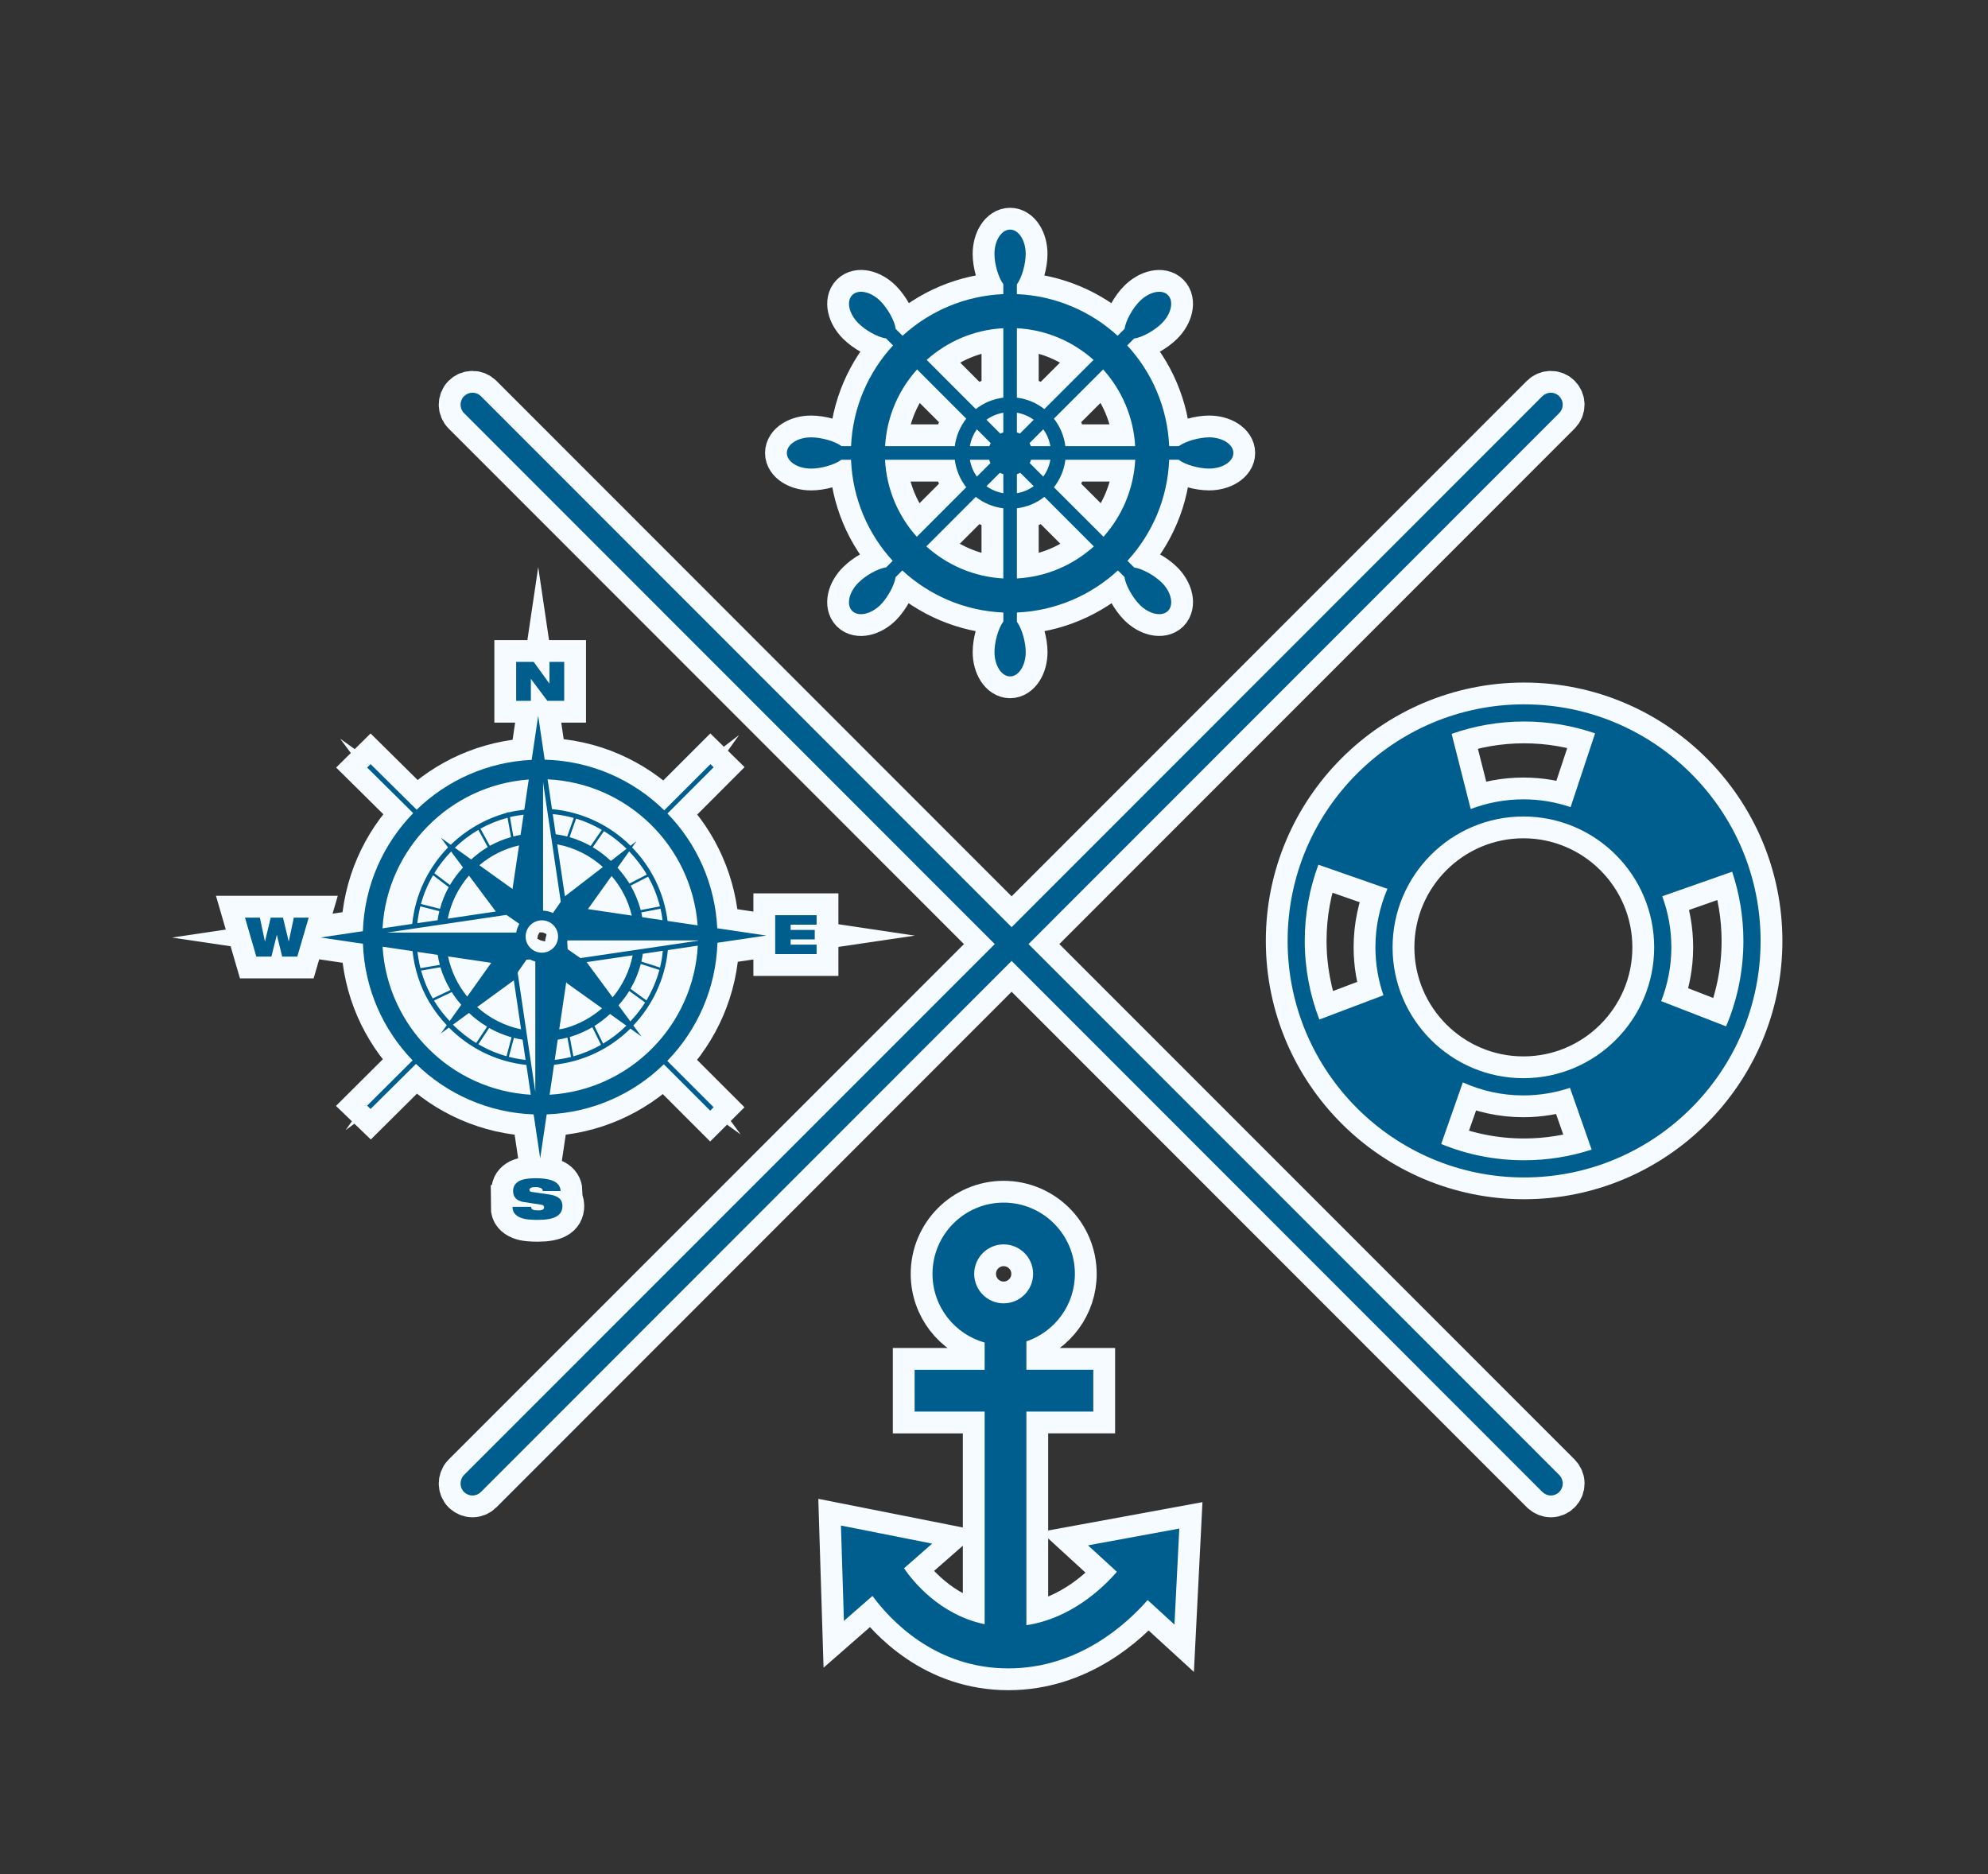
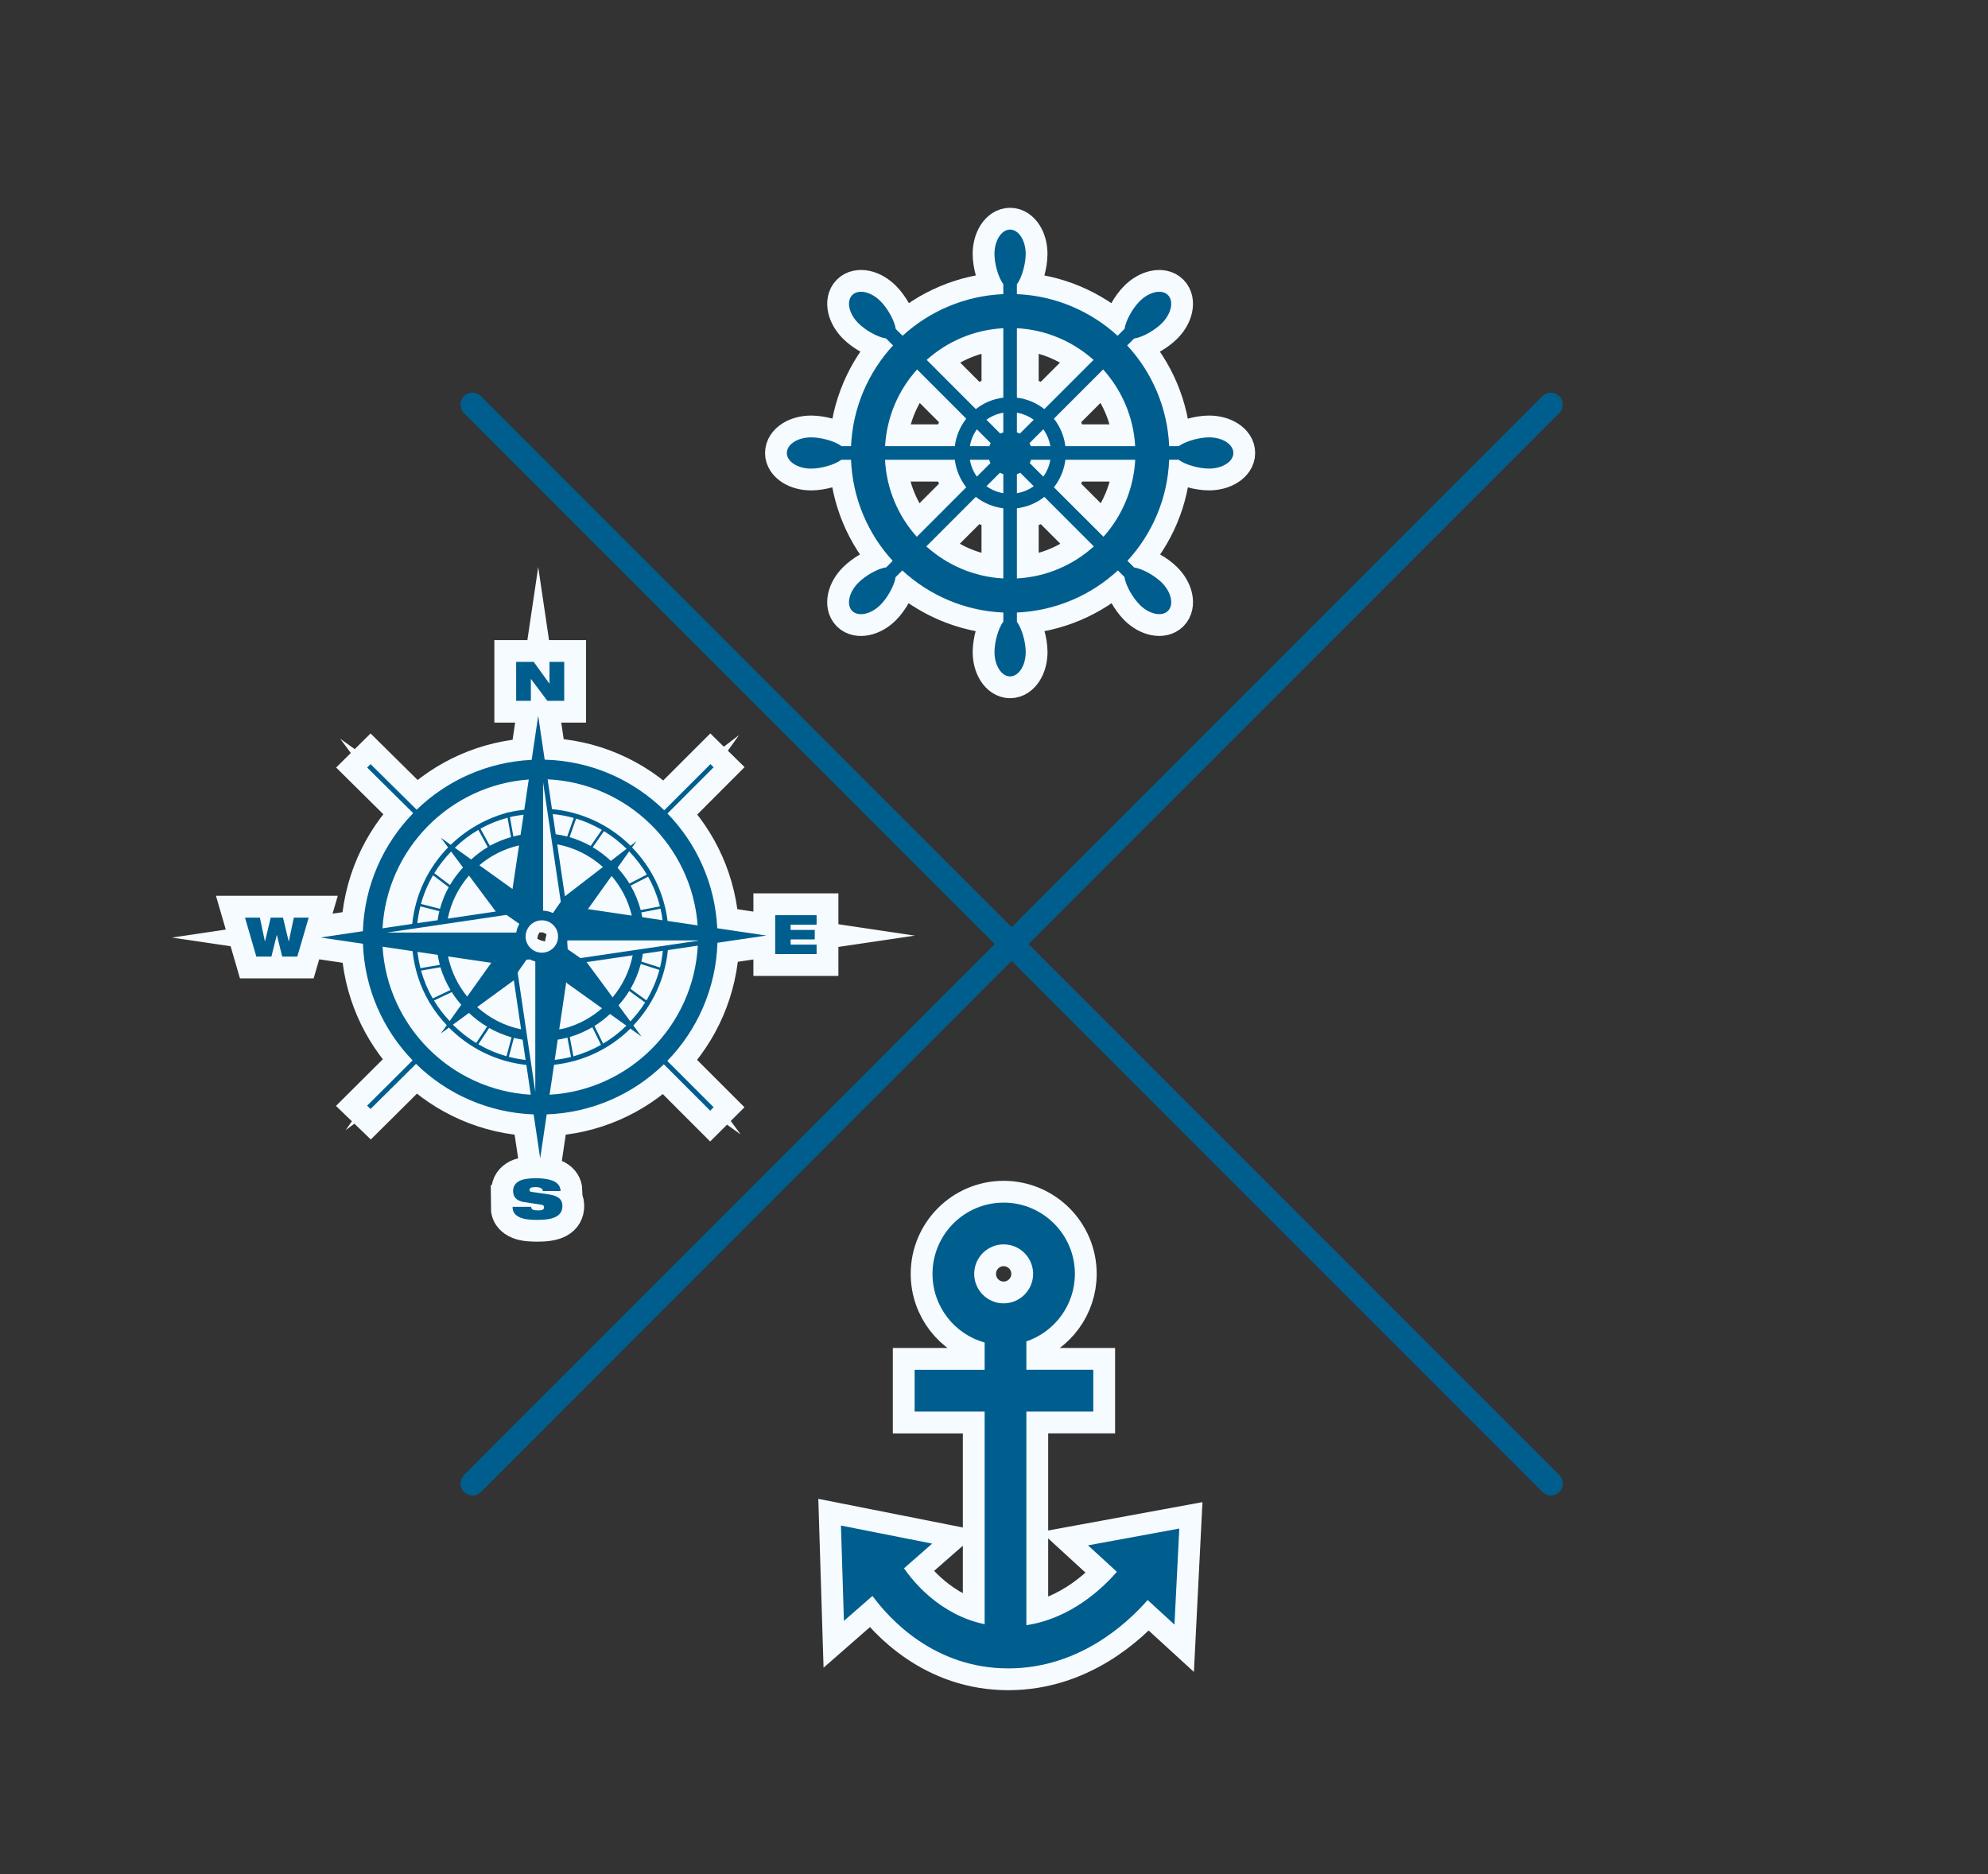
<svg xmlns="http://www.w3.org/2000/svg" version="1.1" id="Layer_1" x="0px" y="0px" width="228px" height="215px" viewBox="0 0 228 215" enable-background="new 0 0 228 215" xml:space="preserve">
  <rect x="0" y="0" width="228" height="215" fill="#333333" stroke="none" />
  <g>
-     <path fill="#005E8E" stroke="#F6FBFF" stroke-width="5" stroke-miterlimit="10" d="M117.959,108.292l60.866-60.907   c0.262-0.266,0.402-0.601,0.402-0.97c0-0.37-0.142-0.705-0.402-0.968c-0.252-0.258-0.596-0.402-0.967-0.402   c-0.355,0-0.709,0.144-0.967,0.402l-60.871,60.904L55.159,45.447c-0.257-0.258-0.601-0.402-0.966-0.402   c-0.374,0-0.708,0.144-0.975,0.402c-0.53,0.535-0.53,1.405,0,1.938l60.869,60.907l-60.869,60.897c-0.53,0.541-0.53,1.414,0,1.953   c0.266,0.25,0.601,0.4,0.975,0.4c0.365,0,0.709-0.15,0.966-0.404l60.861-60.914l60.872,60.914c0.259,0.25,0.612,0.404,0.968,0.404   c0.369,0,0.713-0.15,0.967-0.4c0.262-0.275,0.404-0.611,0.404-0.973c0-0.367-0.144-0.717-0.404-0.984L117.959,108.292z" />
-     <path fill="#005E8E" stroke="#F6FBFF" stroke-width="5" stroke-miterlimit="10" d="M61.954,132.869v-5.002l0,0V132.869l0.746-5.044   c5.208-0.188,9.932-2.332,13.433-5.745l5.317,5.322l0.396-0.395l-5.316-5.316c3.428-3.531,5.583-8.291,5.752-13.551l5.603-0.828   l-5.624-0.837c-0.25-5.1-2.367-9.72-5.711-13.159l5.296-5.306l-0.367-0.361l-5.299,5.297c-3.558-3.489-8.38-5.671-13.711-5.808   l-0.745-5.034l-0.75,5.056c-5.11,0.25-9.736,2.37-13.186,5.716l-5.287-5.227l-0.396,0.392l5.286,5.23   c-3.433,3.523-5.597,8.285-5.774,13.542l-4.85,0.722l4.857,0.718c0.191,5.196,2.32,9.885,5.697,13.376l-5.217,5.196l0.396,0.382   l5.211-5.174c3.506,3.433,8.254,5.601,13.489,5.795L61.954,132.869z M61.391,125.248l-2.021-13.66l0.106-0.207l0.907-1.301   l0.395-0.025c0.197,0.1,0.396,0.176,0.615,0.234L61.391,125.248L61.391,125.248z M54.976,99.247   c1.298-1.101,2.848-1.886,4.552-2.276l-0.75,5.003L54.976,99.247z M56.863,104.556l-5.508,0.817   c0.369-1.87,1.233-3.551,2.431-4.941L56.863,104.556z M58.876,95.947l-0.391-2.22c0.508-0.129,1.036-0.21,1.564-0.274l-0.347,2.312   C59.422,95.821,59.145,95.874,58.876,95.947z M58.606,96.021c-0.852,0.242-1.664,0.583-2.426,0.995l-1.078-1.966   c0.974-0.533,2.016-0.956,3.109-1.25L58.606,96.021z M55.942,97.165c-0.682,0.4-1.312,0.891-1.903,1.421l-1.876-1.345   c0.816-0.786,1.717-1.477,2.701-2.05L55.942,97.165z M53.102,99.507c-0.558,0.621-1.08,1.287-1.495,2.011l-1.799-1.358   c0.55-0.905,1.205-1.729,1.928-2.486L53.102,99.507z M51.46,101.76c-0.428,0.777-0.759,1.613-1.002,2.485l-2.178-0.557   c0.321-1.165,0.787-2.269,1.385-3.289L51.46,101.76z M50.388,104.517c-0.09,0.339-0.146,0.686-0.202,1.039l-2.323,0.336   c0.074-0.659,0.191-1.302,0.347-1.929L50.388,104.517z M58.083,104.943l1.464,1.02v0.033c-0.165,0.3-0.283,0.625-0.341,0.976   H44.385L58.083,104.943z M58.93,112.45l0.832,5.618c-1.917-0.394-3.636-1.295-5.035-2.553L58.93,112.45z M53.58,114.314   c-1.072-1.319-1.835-2.894-2.197-4.607l4.959,0.732L53.58,114.314z M50.199,109.527c0.063,0.389,0.138,0.777,0.245,1.146   l-2.222,0.383c-0.156-0.609-0.265-1.242-0.35-1.871L50.199,109.527z M50.51,110.95c0.28,0.926,0.67,1.792,1.155,2.61l-2.035,0.965   c-0.576-0.994-1.023-2.066-1.341-3.194L50.51,110.95z M51.813,113.799c0.319,0.52,0.694,1,1.088,1.456l-1.331,1.866   c-0.672-0.725-1.287-1.5-1.796-2.357L51.813,113.799z M53.786,116.189c0.638,0.6,1.322,1.131,2.078,1.572l-1.249,1.875   c-0.977-0.59-1.87-1.304-2.672-2.098L53.786,116.189z M56.101,117.914c0.804,0.456,1.664,0.809,2.566,1.072l-0.573,2.166   c-1.149-0.322-2.224-0.783-3.232-1.368L56.101,117.914z M58.936,119.05c0.33,0.091,0.666,0.142,1,0.206l0.341,2.327   c-0.649-0.084-1.292-0.192-1.917-0.36L58.936,119.05z M61.954,125.639L61.954,125.639v-4.492V125.639z M63.033,125.57l0.509-3.434   c3.395-0.365,6.457-1.873,8.758-4.15l1.272,0.912l-0.935-1.27c2.183-2.307,3.628-5.313,3.961-8.645l3.431-0.512   C79.535,117.661,72.199,125.037,63.033,125.57z M73.484,104.39c-0.272-0.991-0.654-1.933-1.153-2.801l1.998-1.029   c0.601,1.062,1.051,2.201,1.358,3.406L73.484,104.39z M75.756,104.236c0.104,0.426,0.173,0.868,0.229,1.319l-2.333-0.353   c-0.038-0.18-0.056-0.362-0.103-0.54L75.756,104.236z M72.457,105.022l-5.028-0.744l2.715-3.798   C71.257,101.77,72.054,103.317,72.457,105.022z M72.19,101.349c-0.393-0.651-0.864-1.249-1.368-1.814l1.335-1.877   c0.771,0.813,1.465,1.697,2.026,2.662L72.19,101.349z M70.061,98.751c-0.633-0.592-1.324-1.125-2.077-1.566l1.281-1.85   c0.945,0.574,1.809,1.263,2.596,2.025L70.061,98.751z M67.743,97.035c-0.76-0.417-1.566-0.76-2.419-1.011l0.75-2.126   c1.037,0.314,2.02,0.753,2.948,1.292L67.743,97.035z M65.051,95.951c-0.425-0.114-0.87-0.188-1.316-0.26l-0.343-2.311   c0.825,0.079,1.63,0.222,2.412,0.444L65.051,95.951z M69.148,99.452l-4.358,3.358l-0.883-5.962   C65.905,97.228,67.698,98.146,69.148,99.452z M64.945,112.639l0.065,0.129l4.04,2.889c-1.187,1.027-2.583,1.808-4.127,2.253   l-0.047,0.013c-0.239,0.068-0.486,0.102-0.737,0.15L64.945,112.639z M75.626,111.258c-0.336,1.242-0.846,2.412-1.486,3.493   l-1.825-1.325c0.511-0.889,0.908-1.846,1.177-2.854L75.626,111.258z M73.56,110.298c0.066-0.294,0.109-0.59,0.166-0.892l2.294-0.34   c-0.072,0.654-0.165,1.293-0.322,1.916L73.56,110.298z M68.176,117.684c0.638-0.396,1.236-0.865,1.79-1.373l1.874,1.342   c-0.801,0.785-1.7,1.478-2.671,2.056L68.176,117.684z M68.926,119.846c-0.99,0.567-2.049,1.006-3.166,1.325l-0.412-2.218   c0.913-0.271,1.778-0.659,2.585-1.123L68.926,119.846z M70.935,115.32c0.452-0.518,0.878-1.059,1.229-1.65l1.824,1.321   c-0.486,0.782-1.062,1.499-1.694,2.171L70.935,115.32z M70.263,114.4l-2.985-4.041l5.282-0.778   C72.202,111.393,71.396,113.037,70.263,114.4z M65.075,119.02l0.415,2.219c-0.607,0.15-1.233,0.26-1.87,0.336l0.344-2.318   C64.339,119.191,64.712,119.12,65.075,119.02z M80.057,107.908L66.569,109.9l-1.461-1.018l-0.055-0.863   c0.012-0.047,0.031-0.099,0.034-0.146h14.977C80.063,107.884,80.057,107.895,80.057,107.908z M80.012,106.146l-3.449-0.509   c-0.411-3.269-1.883-6.196-4.072-8.433l0.511-0.716l-0.683,0.524c-2.365-2.336-5.509-3.876-9.014-4.201l-0.5-3.417   C71.949,89.822,79.336,97.053,80.012,106.146z M62.284,89.724l2.031,13.711l-0.901,1.296c-0.348-0.165-0.724-0.259-1.13-0.273   V89.724z M62.148,105.565c1.02,0,1.856,0.829,1.856,1.86c0,1.026-0.836,1.854-1.856,1.854c-1.027,0-1.866-0.829-1.866-1.854   C60.282,106.394,61.121,105.565,62.148,105.565z M60.641,89.415l-0.509,3.462c-0.594,0.068-1.181,0.156-1.745,0.301l-0.002-0.015   l-0.282,0.049l0.009,0.027c-2.446,0.67-4.645,1.95-6.416,3.664l-1.139-0.817l0.829,1.117c-2.258,2.32-3.756,5.379-4.109,8.775   l-3.406,0.504C44.375,97.387,51.589,90.071,60.641,89.415z M43.876,108.592l3.436,0.506c0.23,2.084,0.868,4.043,1.877,5.779   l0.066,0.141l0.015-0.01c0.555,0.939,1.222,1.799,1.965,2.588l-0.674,0.951l0.927-0.678c2.323,2.343,5.42,3.912,8.88,4.285   l0.504,3.416C51.743,125.037,44.427,117.729,43.876,108.592z M60.885,77.888v2.502h-1.688v-4.47h2.012l1.792,2.48h0.017v-2.48   h1.691v4.47h-1.934l-1.876-2.502H60.885z M62.26,138.745c0.096-0.065,0.14-0.149,0.14-0.265c0-0.063-0.017-0.129-0.064-0.181   c-0.046-0.058-0.13-0.095-0.252-0.112l-2.009-0.307c-0.223-0.029-0.409-0.093-0.562-0.169c-0.153-0.069-0.283-0.173-0.383-0.276   c-0.094-0.108-0.17-0.229-0.211-0.369c-0.047-0.135-0.074-0.287-0.074-0.449c0-0.279,0.074-0.52,0.203-0.713   c0.133-0.189,0.321-0.344,0.547-0.461c0.23-0.104,0.507-0.186,0.823-0.228c0.314-0.042,0.65-0.067,1.014-0.067   c0.495,0,0.923,0.035,1.276,0.102c0.36,0.063,0.651,0.16,0.883,0.275c0.226,0.129,0.404,0.283,0.517,0.463   c0.113,0.178,0.178,0.386,0.189,0.629h-2.043c0-0.094-0.029-0.168-0.076-0.223c-0.046-0.055-0.111-0.104-0.194-0.139   c-0.079-0.029-0.168-0.054-0.266-0.072c-0.094-0.008-0.188-0.02-0.287-0.02c-0.265,0-0.447,0.027-0.548,0.087   c-0.108,0.062-0.162,0.14-0.162,0.229c0,0.059,0.018,0.117,0.049,0.155c0.035,0.042,0.098,0.066,0.183,0.08l2.115,0.31   c0.446,0.067,0.798,0.209,1.057,0.416c0.254,0.215,0.377,0.504,0.377,0.881c0,0.559-0.229,0.961-0.69,1.216   c-0.458,0.271-1.188,0.39-2.181,0.39c-0.333,0-0.678-0.017-1.017-0.046c-0.339-0.032-0.639-0.099-0.913-0.208   c-0.275-0.105-0.498-0.266-0.665-0.458c-0.17-0.194-0.251-0.457-0.251-0.784h2.126c0.007,0.145,0.066,0.248,0.187,0.318   c0.13,0.063,0.327,0.088,0.599,0.088C61.976,138.842,62.163,138.816,62.26,138.745z M33.7,105.255h1.704l-1.307,4.47h-1.733   l-0.609-2.481h-0.01l-0.617,2.481h-1.731l-1.298-4.47h1.706l0.576,2.728h0.013l0.654-2.728h1.408l0.654,2.728h0.012L33.7,105.255z    M90.676,106.064v0.601h2.767v1.088h-2.767v0.601h2.978v1.088h-4.748v-4.467h4.748v1.091L90.676,106.064L90.676,106.064z" />
+     <path fill="#005E8E" stroke="#F6FBFF" stroke-width="5" stroke-miterlimit="10" d="M61.954,132.869v-5.002l0,0V132.869l0.746-5.044   c5.208-0.188,9.932-2.332,13.433-5.745l5.317,5.322l0.396-0.395l-5.316-5.316c3.428-3.531,5.583-8.291,5.752-13.551l5.603-0.828   l-5.624-0.837c-0.25-5.1-2.367-9.72-5.711-13.159l5.296-5.306l-0.367-0.361l-5.299,5.297c-3.558-3.489-8.38-5.671-13.711-5.808   l-0.745-5.034l-0.75,5.056c-5.11,0.25-9.736,2.37-13.186,5.716l-5.287-5.227l-0.396,0.392l5.286,5.23   c-3.433,3.523-5.597,8.285-5.774,13.542l-4.85,0.722l4.857,0.718c0.191,5.196,2.32,9.885,5.697,13.376l-5.217,5.196l0.396,0.382   l5.211-5.174c3.506,3.433,8.254,5.601,13.489,5.795L61.954,132.869z M61.391,125.248l-2.021-13.66l0.106-0.207l0.907-1.301   l0.395-0.025c0.197,0.1,0.396,0.176,0.615,0.234L61.391,125.248L61.391,125.248z M54.976,99.247   c1.298-1.101,2.848-1.886,4.552-2.276l-0.75,5.003L54.976,99.247z M56.863,104.556l-5.508,0.817   c0.369-1.87,1.233-3.551,2.431-4.941L56.863,104.556z M58.876,95.947l-0.391-2.22c0.508-0.129,1.036-0.21,1.564-0.274l-0.347,2.312   C59.422,95.821,59.145,95.874,58.876,95.947z M58.606,96.021c-0.852,0.242-1.664,0.583-2.426,0.995l-1.078-1.966   c0.974-0.533,2.016-0.956,3.109-1.25L58.606,96.021z M55.942,97.165c-0.682,0.4-1.312,0.891-1.903,1.421l-1.876-1.345   c0.816-0.786,1.717-1.477,2.701-2.05L55.942,97.165z M53.102,99.507c-0.558,0.621-1.08,1.287-1.495,2.011l-1.799-1.358   c0.55-0.905,1.205-1.729,1.928-2.486L53.102,99.507z M51.46,101.76c-0.428,0.777-0.759,1.613-1.002,2.485l-2.178-0.557   c0.321-1.165,0.787-2.269,1.385-3.289L51.46,101.76z M50.388,104.517c-0.09,0.339-0.146,0.686-0.202,1.039l-2.323,0.336   c0.074-0.659,0.191-1.302,0.347-1.929L50.388,104.517z M58.083,104.943l1.464,1.02v0.033c-0.165,0.3-0.283,0.625-0.341,0.976   H44.385L58.083,104.943z M58.93,112.45l0.832,5.618c-1.917-0.394-3.636-1.295-5.035-2.553L58.93,112.45z M53.58,114.314   c-1.072-1.319-1.835-2.894-2.197-4.607l4.959,0.732L53.58,114.314z M50.199,109.527c0.063,0.389,0.138,0.777,0.245,1.146   l-2.222,0.383c-0.156-0.609-0.265-1.242-0.35-1.871L50.199,109.527z M50.51,110.95c0.28,0.926,0.67,1.792,1.155,2.61l-2.035,0.965   c-0.576-0.994-1.023-2.066-1.341-3.194L50.51,110.95z M51.813,113.799c0.319,0.52,0.694,1,1.088,1.456l-1.331,1.866   c-0.672-0.725-1.287-1.5-1.796-2.357L51.813,113.799z M53.786,116.189c0.638,0.6,1.322,1.131,2.078,1.572l-1.249,1.875   L53.786,116.189z M56.101,117.914c0.804,0.456,1.664,0.809,2.566,1.072l-0.573,2.166   c-1.149-0.322-2.224-0.783-3.232-1.368L56.101,117.914z M58.936,119.05c0.33,0.091,0.666,0.142,1,0.206l0.341,2.327   c-0.649-0.084-1.292-0.192-1.917-0.36L58.936,119.05z M61.954,125.639L61.954,125.639v-4.492V125.639z M63.033,125.57l0.509-3.434   c3.395-0.365,6.457-1.873,8.758-4.15l1.272,0.912l-0.935-1.27c2.183-2.307,3.628-5.313,3.961-8.645l3.431-0.512   C79.535,117.661,72.199,125.037,63.033,125.57z M73.484,104.39c-0.272-0.991-0.654-1.933-1.153-2.801l1.998-1.029   c0.601,1.062,1.051,2.201,1.358,3.406L73.484,104.39z M75.756,104.236c0.104,0.426,0.173,0.868,0.229,1.319l-2.333-0.353   c-0.038-0.18-0.056-0.362-0.103-0.54L75.756,104.236z M72.457,105.022l-5.028-0.744l2.715-3.798   C71.257,101.77,72.054,103.317,72.457,105.022z M72.19,101.349c-0.393-0.651-0.864-1.249-1.368-1.814l1.335-1.877   c0.771,0.813,1.465,1.697,2.026,2.662L72.19,101.349z M70.061,98.751c-0.633-0.592-1.324-1.125-2.077-1.566l1.281-1.85   c0.945,0.574,1.809,1.263,2.596,2.025L70.061,98.751z M67.743,97.035c-0.76-0.417-1.566-0.76-2.419-1.011l0.75-2.126   c1.037,0.314,2.02,0.753,2.948,1.292L67.743,97.035z M65.051,95.951c-0.425-0.114-0.87-0.188-1.316-0.26l-0.343-2.311   c0.825,0.079,1.63,0.222,2.412,0.444L65.051,95.951z M69.148,99.452l-4.358,3.358l-0.883-5.962   C65.905,97.228,67.698,98.146,69.148,99.452z M64.945,112.639l0.065,0.129l4.04,2.889c-1.187,1.027-2.583,1.808-4.127,2.253   l-0.047,0.013c-0.239,0.068-0.486,0.102-0.737,0.15L64.945,112.639z M75.626,111.258c-0.336,1.242-0.846,2.412-1.486,3.493   l-1.825-1.325c0.511-0.889,0.908-1.846,1.177-2.854L75.626,111.258z M73.56,110.298c0.066-0.294,0.109-0.59,0.166-0.892l2.294-0.34   c-0.072,0.654-0.165,1.293-0.322,1.916L73.56,110.298z M68.176,117.684c0.638-0.396,1.236-0.865,1.79-1.373l1.874,1.342   c-0.801,0.785-1.7,1.478-2.671,2.056L68.176,117.684z M68.926,119.846c-0.99,0.567-2.049,1.006-3.166,1.325l-0.412-2.218   c0.913-0.271,1.778-0.659,2.585-1.123L68.926,119.846z M70.935,115.32c0.452-0.518,0.878-1.059,1.229-1.65l1.824,1.321   c-0.486,0.782-1.062,1.499-1.694,2.171L70.935,115.32z M70.263,114.4l-2.985-4.041l5.282-0.778   C72.202,111.393,71.396,113.037,70.263,114.4z M65.075,119.02l0.415,2.219c-0.607,0.15-1.233,0.26-1.87,0.336l0.344-2.318   C64.339,119.191,64.712,119.12,65.075,119.02z M80.057,107.908L66.569,109.9l-1.461-1.018l-0.055-0.863   c0.012-0.047,0.031-0.099,0.034-0.146h14.977C80.063,107.884,80.057,107.895,80.057,107.908z M80.012,106.146l-3.449-0.509   c-0.411-3.269-1.883-6.196-4.072-8.433l0.511-0.716l-0.683,0.524c-2.365-2.336-5.509-3.876-9.014-4.201l-0.5-3.417   C71.949,89.822,79.336,97.053,80.012,106.146z M62.284,89.724l2.031,13.711l-0.901,1.296c-0.348-0.165-0.724-0.259-1.13-0.273   V89.724z M62.148,105.565c1.02,0,1.856,0.829,1.856,1.86c0,1.026-0.836,1.854-1.856,1.854c-1.027,0-1.866-0.829-1.866-1.854   C60.282,106.394,61.121,105.565,62.148,105.565z M60.641,89.415l-0.509,3.462c-0.594,0.068-1.181,0.156-1.745,0.301l-0.002-0.015   l-0.282,0.049l0.009,0.027c-2.446,0.67-4.645,1.95-6.416,3.664l-1.139-0.817l0.829,1.117c-2.258,2.32-3.756,5.379-4.109,8.775   l-3.406,0.504C44.375,97.387,51.589,90.071,60.641,89.415z M43.876,108.592l3.436,0.506c0.23,2.084,0.868,4.043,1.877,5.779   l0.066,0.141l0.015-0.01c0.555,0.939,1.222,1.799,1.965,2.588l-0.674,0.951l0.927-0.678c2.323,2.343,5.42,3.912,8.88,4.285   l0.504,3.416C51.743,125.037,44.427,117.729,43.876,108.592z M60.885,77.888v2.502h-1.688v-4.47h2.012l1.792,2.48h0.017v-2.48   h1.691v4.47h-1.934l-1.876-2.502H60.885z M62.26,138.745c0.096-0.065,0.14-0.149,0.14-0.265c0-0.063-0.017-0.129-0.064-0.181   c-0.046-0.058-0.13-0.095-0.252-0.112l-2.009-0.307c-0.223-0.029-0.409-0.093-0.562-0.169c-0.153-0.069-0.283-0.173-0.383-0.276   c-0.094-0.108-0.17-0.229-0.211-0.369c-0.047-0.135-0.074-0.287-0.074-0.449c0-0.279,0.074-0.52,0.203-0.713   c0.133-0.189,0.321-0.344,0.547-0.461c0.23-0.104,0.507-0.186,0.823-0.228c0.314-0.042,0.65-0.067,1.014-0.067   c0.495,0,0.923,0.035,1.276,0.102c0.36,0.063,0.651,0.16,0.883,0.275c0.226,0.129,0.404,0.283,0.517,0.463   c0.113,0.178,0.178,0.386,0.189,0.629h-2.043c0-0.094-0.029-0.168-0.076-0.223c-0.046-0.055-0.111-0.104-0.194-0.139   c-0.079-0.029-0.168-0.054-0.266-0.072c-0.094-0.008-0.188-0.02-0.287-0.02c-0.265,0-0.447,0.027-0.548,0.087   c-0.108,0.062-0.162,0.14-0.162,0.229c0,0.059,0.018,0.117,0.049,0.155c0.035,0.042,0.098,0.066,0.183,0.08l2.115,0.31   c0.446,0.067,0.798,0.209,1.057,0.416c0.254,0.215,0.377,0.504,0.377,0.881c0,0.559-0.229,0.961-0.69,1.216   c-0.458,0.271-1.188,0.39-2.181,0.39c-0.333,0-0.678-0.017-1.017-0.046c-0.339-0.032-0.639-0.099-0.913-0.208   c-0.275-0.105-0.498-0.266-0.665-0.458c-0.17-0.194-0.251-0.457-0.251-0.784h2.126c0.007,0.145,0.066,0.248,0.187,0.318   c0.13,0.063,0.327,0.088,0.599,0.088C61.976,138.842,62.163,138.816,62.26,138.745z M33.7,105.255h1.704l-1.307,4.47h-1.733   l-0.609-2.481h-0.01l-0.617,2.481h-1.731l-1.298-4.47h1.706l0.576,2.728h0.013l0.654-2.728h1.408l0.654,2.728h0.012L33.7,105.255z    M90.676,106.064v0.601h2.767v1.088h-2.767v0.601h2.978v1.088h-4.748v-4.467h4.748v1.091L90.676,106.064L90.676,106.064z" />
    <path fill="#005E8E" stroke="#F6FBFF" stroke-width="5" stroke-miterlimit="10" d="M138.67,50.167   c-1.095,0-2.663,0.417-3.478,1.011h-1.1c-0.197-4.441-1.982-8.485-4.816-11.556l0.787-0.788c0.984-0.141,2.4-0.964,3.188-1.754   c1.088-1.083,1.399-2.534,0.698-3.236c-0.698-0.706-2.148-0.386-3.235,0.702c-0.781,0.774-1.593,2.182-1.741,3.177l-0.795,0.79   c-3.08-2.809-7.115-4.585-11.554-4.775v-1.115c0.595-0.797,1.011-2.386,1.011-3.497c0-1.541-0.804-2.79-1.79-2.79   c-0.985,0-1.792,1.25-1.792,2.79c0,1.099,0.417,2.661,1.016,3.473v1.139c-4.439,0.189-8.479,1.967-11.553,4.775l-0.784-0.778   c-0.133-0.983-0.966-2.403-1.75-3.189c-1.091-1.097-2.541-1.408-3.238-0.702c-0.701,0.702-0.387,2.152,0.705,3.236   c0.774,0.779,2.174,1.593,3.171,1.742l0.803,0.8c-2.833,3.07-4.622,7.114-4.818,11.556h-1.08c-0.795-0.597-2.383-1.011-3.498-1.011   c-1.539,0-2.785,0.801-2.785,1.799c0,0.983,1.248,1.786,2.785,1.786c1.099,0,2.666-0.415,3.472-1.016h1.103   c0.18,4.462,1.955,8.517,4.779,11.593l-0.743,0.751c-0.993,0.133-2.407,0.968-3.19,1.759c-1.092,1.083-1.406,2.539-0.709,3.24   c0.703,0.696,2.151,0.385,3.244-0.701c0.772-0.777,1.586-2.186,1.732-3.175l0.768-0.77c3.08,2.84,7.128,4.634,11.589,4.828v1.032   c-0.604,0.801-1.016,2.386-1.016,3.506c0,1.54,0.805,2.789,1.792,2.789c0.985,0,1.79-1.25,1.79-2.789   c0-1.104-0.417-2.672-1.012-3.477V70.26c4.456-0.194,8.509-1.988,11.583-4.828l0.752,0.747c0.137,0.989,0.97,2.404,1.754,3.197   c1.084,1.085,2.537,1.396,3.235,0.701c0.701-0.701,0.391-2.157-0.698-3.24c-0.778-0.78-2.183-1.593-3.179-1.745l-0.767-0.767   c2.824-3.076,4.612-7.13,4.783-11.592h1.081c0.796,0.604,2.385,1.016,3.495,1.016c1.539,0,2.787-0.806,2.787-1.786   C141.457,50.967,140.207,50.167,138.67,50.167z M105.179,42.377l5.637,5.645c-0.693,0.9-1.164,1.977-1.311,3.155h-7.996   C101.702,47.804,103.049,44.743,105.179,42.377z M101.502,52.737h8.002c0.146,1.183,0.615,2.261,1.311,3.158l-5.669,5.677   C103.02,59.199,101.674,56.121,101.502,52.737z M115.069,66.351c-3.388-0.182-6.461-1.544-8.83-3.675l5.674-5.682   c0.894,0.706,1.974,1.162,3.154,1.31v8.047H115.069z M113.446,52.737c0.035,0.134,0.086,0.261,0.148,0.378l-1.557,1.555   c-0.404-0.558-0.684-1.216-0.801-1.934L113.446,52.737L113.446,52.737z M111.235,51.177c0.117-0.71,0.396-1.368,0.801-1.931   l1.582,1.583c-0.055,0.117-0.111,0.233-0.15,0.349L111.235,51.177L111.235,51.177z M115.069,56.571   c-0.709-0.115-1.372-0.395-1.935-0.803l1.541-1.539c0.134,0.067,0.254,0.113,0.395,0.162V56.571L115.069,56.571z M115.069,49.604   c-0.115,0.033-0.231,0.083-0.344,0.137l-1.591-1.592c0.563-0.407,1.226-0.687,1.935-0.809V49.604z M115.069,45.615   c-1.183,0.14-2.262,0.609-3.155,1.31l-5.634-5.642c2.361-2.113,5.423-3.458,8.789-3.635V45.615L115.069,45.615z M130.19,51.177   h-8.007c-0.144-1.179-0.612-2.255-1.312-3.155l5.646-5.645C128.644,44.743,129.998,47.804,130.19,51.177z M116.626,37.648   c3.367,0.177,6.427,1.522,8.791,3.635l-5.645,5.642c-0.887-0.701-1.97-1.17-3.148-1.31L116.626,37.648L116.626,37.648z    M118.233,51.177c-0.052-0.115-0.1-0.231-0.158-0.349l1.578-1.583c0.41,0.562,0.687,1.22,0.813,1.931L118.233,51.177   L118.233,51.177z M120.463,52.737c-0.123,0.717-0.401,1.376-0.813,1.934l-1.55-1.555c0.06-0.117,0.109-0.244,0.148-0.378   L120.463,52.737L120.463,52.737z M116.626,47.34c0.714,0.121,1.363,0.402,1.931,0.809l-1.593,1.592   c-0.114-0.053-0.219-0.104-0.338-0.137V47.34z M116.626,54.392c0.133-0.049,0.266-0.095,0.388-0.162l1.543,1.539   c-0.565,0.408-1.217,0.688-1.931,0.803V54.392L116.626,54.392z M116.626,66.351v-8.048c1.181-0.148,2.261-0.604,3.148-1.309   l5.676,5.682C123.087,64.807,120.011,66.169,116.626,66.351z M126.556,61.571l-5.682-5.677c0.699-0.897,1.168-1.967,1.313-3.158   h8.012C130.014,56.121,128.675,59.199,126.556,61.571z" />
    <path fill="#005E8E" stroke="#F6FBFF" stroke-width="5" stroke-miterlimit="10" d="M96.447,174.988l0.34,10.941l3.276-2.867   c1.959,2.67,7.107,8.312,15.583,8.312c8.047,0,13.584-5.103,15.975-7.841l3.076,2.816l0.555-11.015l-10.471,1.925l3.314,3.036   c-1.587,1.826-5.225,5.347-10.381,6.124v-24.502h7.674v-4.795h-7.674v-3.255c3.23-1.095,5.564-4.152,5.564-7.75   c0-4.505-3.666-8.171-8.174-8.171c-4.496,0-8.156,3.666-8.156,8.171c0,3.759,2.531,6.917,5.979,7.881v3.125h-8.029v4.796h8.029   v24.387c-5.154-1.076-8.238-4.941-9.247-6.414l3.229-2.83L96.447,174.988z M111.729,146.116c0-1.863,1.516-3.378,3.374-3.378   c1.867,0,3.383,1.515,3.383,3.378c0,1.87-1.517,3.385-3.383,3.385C113.245,149.503,111.729,147.986,111.729,146.116z" />
-     <path fill="#005E8E" stroke="#F6FBFF" stroke-width="5" stroke-miterlimit="10" d="M147.675,107.926   c0,14.965,12.166,27.133,27.12,27.133c14.957,0,27.124-12.166,27.124-27.132c0-14.963-12.167-27.134-27.124-27.134   C159.841,80.792,147.675,92.963,147.675,107.926z M158.663,114.165l-7.35,2.78c-1.078-2.803-1.673-5.838-1.673-9.02   c0-3.071,0.552-6.015,1.562-8.738l7.922,2.765c-0.883,2.056-1.381,4.326-1.381,6.719   C157.747,110.583,158.073,112.438,158.663,114.165z M174.795,133.089c-3.354,0-6.562-0.657-9.506-1.864l2.481-7.072   c2.117,0.957,4.463,1.498,6.944,1.498c1.862,0,3.661-0.314,5.345-0.871l2.483,7.086   C180.103,132.658,177.503,133.089,174.795,133.089z M190.638,102.808l8.021-2.819c0.828,2.491,1.287,5.165,1.287,7.937   c0,3.475-0.705,6.792-1.984,9.803l-7.445-2.894c0.748-1.912,1.167-3.996,1.167-6.164   C191.684,106.609,191.319,104.638,190.638,102.808z M189.713,108.671c0,8.274-6.728,15.004-14.998,15.004   c-8.272,0-15.002-6.729-15.002-15.004c0-8.282,6.729-15.014,15.002-15.014C182.985,93.657,189.713,100.389,189.713,108.671z    M180.13,92.582c-1.704-0.58-3.521-0.893-5.414-0.893c-2.129,0-4.173,0.399-6.043,1.113l-2.189-8.622   c2.601-0.919,5.397-1.418,8.313-1.418c2.852,0,5.582,0.48,8.141,1.356L180.13,92.582z" />
  </g>
  <g>
    <path fill="#005E8E" d="M117.959,108.292l60.866-60.907c0.262-0.266,0.402-0.601,0.402-0.97c0-0.37-0.142-0.705-0.402-0.968   c-0.252-0.258-0.596-0.402-0.967-0.402c-0.355,0-0.709,0.144-0.967,0.402l-60.871,60.904L55.159,45.447   c-0.257-0.258-0.601-0.402-0.966-0.402c-0.374,0-0.708,0.144-0.975,0.402c-0.53,0.535-0.53,1.405,0,1.938l60.869,60.907   l-60.869,60.897c-0.53,0.541-0.53,1.414,0,1.953c0.266,0.25,0.601,0.4,0.975,0.4c0.365,0,0.709-0.15,0.966-0.404l60.861-60.914   l60.872,60.914c0.259,0.25,0.612,0.404,0.968,0.404c0.369,0,0.713-0.15,0.967-0.4c0.262-0.275,0.404-0.611,0.404-0.973   c0-0.367-0.144-0.717-0.404-0.984L117.959,108.292z" />
    <path fill="#005E8E" d="M61.954,132.869v-5.002l0,0V132.869l0.746-5.044c5.208-0.188,9.932-2.332,13.433-5.745l5.317,5.322   l0.396-0.395l-5.316-5.316c3.428-3.531,5.583-8.291,5.752-13.551l5.603-0.828l-5.624-0.837c-0.25-5.1-2.367-9.72-5.711-13.159   l5.296-5.306l-0.367-0.361l-5.299,5.297c-3.558-3.489-8.38-5.671-13.711-5.808l-0.745-5.034l-0.75,5.056   c-5.11,0.25-9.736,2.37-13.186,5.716l-5.287-5.227l-0.396,0.392l5.286,5.23c-3.433,3.523-5.597,8.285-5.774,13.542l-4.85,0.722   l4.857,0.718c0.191,5.196,2.32,9.885,5.697,13.376l-5.217,5.196l0.396,0.382l5.211-5.174c3.506,3.433,8.254,5.601,13.489,5.795   L61.954,132.869z M61.391,125.248l-2.021-13.66l0.106-0.207l0.907-1.301l0.395-0.025c0.197,0.1,0.396,0.176,0.615,0.234   L61.391,125.248L61.391,125.248z M54.976,99.247c1.298-1.101,2.848-1.886,4.552-2.276l-0.75,5.003L54.976,99.247z M56.863,104.556   l-5.508,0.817c0.369-1.87,1.233-3.551,2.431-4.941L56.863,104.556z M58.876,95.947l-0.391-2.22c0.508-0.129,1.036-0.21,1.564-0.274   l-0.347,2.312C59.422,95.821,59.145,95.874,58.876,95.947z M58.606,96.021c-0.852,0.242-1.664,0.583-2.426,0.995l-1.078-1.966   c0.974-0.533,2.016-0.956,3.109-1.25L58.606,96.021z M55.942,97.165c-0.682,0.4-1.312,0.891-1.903,1.421l-1.876-1.345   c0.816-0.786,1.717-1.477,2.701-2.05L55.942,97.165z M53.102,99.507c-0.558,0.621-1.08,1.287-1.495,2.011l-1.799-1.358   c0.55-0.905,1.205-1.729,1.928-2.486L53.102,99.507z M51.46,101.76c-0.428,0.777-0.759,1.613-1.002,2.485l-2.178-0.557   c0.321-1.165,0.787-2.269,1.385-3.289L51.46,101.76z M50.388,104.517c-0.09,0.339-0.146,0.686-0.202,1.039l-2.323,0.336   c0.074-0.659,0.191-1.302,0.347-1.929L50.388,104.517z M58.083,104.943l1.464,1.02v0.033c-0.165,0.3-0.283,0.625-0.341,0.976   H44.385L58.083,104.943z M58.93,112.45l0.832,5.618c-1.917-0.394-3.636-1.295-5.035-2.553L58.93,112.45z M53.58,114.314   c-1.072-1.319-1.835-2.894-2.197-4.607l4.959,0.732L53.58,114.314z M50.199,109.527c0.063,0.389,0.138,0.777,0.245,1.146   l-2.222,0.383c-0.156-0.609-0.265-1.242-0.35-1.871L50.199,109.527z M50.51,110.95c0.28,0.926,0.67,1.792,1.155,2.61l-2.035,0.965   c-0.576-0.994-1.023-2.066-1.341-3.194L50.51,110.95z M51.813,113.799c0.319,0.52,0.694,1,1.088,1.456l-1.331,1.866   c-0.672-0.725-1.287-1.5-1.796-2.357L51.813,113.799z M53.786,116.189c0.638,0.6,1.322,1.131,2.078,1.572l-1.249,1.875   c-0.977-0.59-1.87-1.304-2.672-2.098L53.786,116.189z M56.101,117.914c0.804,0.456,1.664,0.809,2.566,1.072l-0.573,2.166   c-1.149-0.322-2.224-0.783-3.232-1.368L56.101,117.914z M58.936,119.05c0.33,0.091,0.666,0.142,1,0.206l0.341,2.327   c-0.649-0.084-1.292-0.192-1.917-0.36L58.936,119.05z M61.954,125.639L61.954,125.639v-4.492V125.639z M63.033,125.57l0.509-3.434   c3.395-0.365,6.457-1.873,8.758-4.15l1.272,0.912l-0.935-1.27c2.183-2.307,3.628-5.313,3.961-8.645l3.431-0.512   C79.535,117.661,72.199,125.037,63.033,125.57z M73.484,104.39c-0.272-0.991-0.654-1.933-1.153-2.801l1.998-1.029   c0.601,1.062,1.051,2.201,1.358,3.406L73.484,104.39z M75.756,104.236c0.104,0.426,0.173,0.868,0.229,1.319l-2.333-0.353   c-0.038-0.18-0.056-0.362-0.103-0.54L75.756,104.236z M72.457,105.022l-5.028-0.744l2.715-3.798   C71.257,101.77,72.054,103.317,72.457,105.022z M72.19,101.349c-0.393-0.651-0.864-1.249-1.368-1.814l1.335-1.877   c0.771,0.813,1.465,1.697,2.026,2.662L72.19,101.349z M70.061,98.751c-0.633-0.592-1.324-1.125-2.077-1.566l1.281-1.85   c0.945,0.574,1.809,1.263,2.596,2.025L70.061,98.751z M67.743,97.035c-0.76-0.417-1.566-0.76-2.419-1.011l0.75-2.126   c1.037,0.314,2.02,0.753,2.948,1.292L67.743,97.035z M65.051,95.951c-0.425-0.114-0.87-0.188-1.316-0.26l-0.343-2.311   c0.825,0.079,1.63,0.222,2.412,0.444L65.051,95.951z M69.148,99.452l-4.358,3.358l-0.883-5.962   C65.905,97.228,67.698,98.146,69.148,99.452z M64.945,112.639l0.065,0.129l4.04,2.889c-1.187,1.027-2.583,1.808-4.127,2.253   l-0.047,0.013c-0.239,0.068-0.486,0.102-0.737,0.15L64.945,112.639z M75.626,111.258c-0.336,1.242-0.846,2.412-1.486,3.493   l-1.825-1.325c0.511-0.889,0.908-1.846,1.177-2.854L75.626,111.258z M73.56,110.298c0.066-0.294,0.109-0.59,0.166-0.892l2.294-0.34   c-0.072,0.654-0.165,1.293-0.322,1.916L73.56,110.298z M68.176,117.684c0.638-0.396,1.236-0.865,1.79-1.373l1.874,1.342   c-0.801,0.785-1.7,1.478-2.671,2.056L68.176,117.684z M68.926,119.846c-0.99,0.567-2.049,1.006-3.166,1.325l-0.412-2.218   c0.913-0.271,1.778-0.659,2.585-1.123L68.926,119.846z M70.935,115.32c0.452-0.518,0.878-1.059,1.229-1.65l1.824,1.321   c-0.486,0.782-1.062,1.499-1.694,2.171L70.935,115.32z M70.263,114.4l-2.985-4.041l5.282-0.778   C72.202,111.393,71.396,113.037,70.263,114.4z M65.075,119.02l0.415,2.219c-0.607,0.15-1.233,0.26-1.87,0.336l0.344-2.318   C64.339,119.191,64.712,119.12,65.075,119.02z M80.057,107.908L66.569,109.9l-1.461-1.018l-0.055-0.863   c0.012-0.047,0.031-0.099,0.034-0.146h14.977C80.063,107.884,80.057,107.895,80.057,107.908z M80.012,106.146l-3.449-0.509   c-0.411-3.269-1.883-6.196-4.072-8.433l0.511-0.716l-0.683,0.524c-2.365-2.336-5.509-3.876-9.014-4.201l-0.5-3.417   C71.949,89.822,79.336,97.053,80.012,106.146z M62.284,89.724l2.031,13.711l-0.901,1.296c-0.348-0.165-0.724-0.259-1.13-0.273   V89.724z M62.148,105.565c1.02,0,1.856,0.829,1.856,1.86c0,1.026-0.836,1.854-1.856,1.854c-1.027,0-1.866-0.829-1.866-1.854   C60.282,106.394,61.121,105.565,62.148,105.565z M60.641,89.415l-0.509,3.462c-0.594,0.068-1.181,0.156-1.745,0.301l-0.002-0.015   l-0.282,0.049l0.009,0.027c-2.446,0.67-4.645,1.95-6.416,3.664l-1.139-0.817l0.829,1.117c-2.258,2.32-3.756,5.379-4.109,8.775   l-3.406,0.504C44.375,97.387,51.589,90.071,60.641,89.415z M43.876,108.592l3.436,0.506c0.23,2.084,0.868,4.043,1.877,5.779   l0.066,0.141l0.015-0.01c0.555,0.939,1.222,1.799,1.965,2.588l-0.674,0.951l0.927-0.678c2.323,2.343,5.42,3.912,8.88,4.285   l0.504,3.416C51.743,125.037,44.427,117.729,43.876,108.592z M60.885,77.888v2.502h-1.688v-4.47h2.012l1.792,2.48h0.017v-2.48   h1.691v4.47h-1.934l-1.876-2.502H60.885z M62.26,138.745c0.096-0.065,0.14-0.149,0.14-0.265c0-0.063-0.017-0.129-0.064-0.181   c-0.046-0.058-0.13-0.095-0.252-0.112l-2.009-0.307c-0.223-0.029-0.409-0.093-0.562-0.169c-0.153-0.069-0.283-0.173-0.383-0.276   c-0.094-0.108-0.17-0.229-0.211-0.369c-0.047-0.135-0.074-0.287-0.074-0.449c0-0.279,0.074-0.52,0.203-0.713   c0.133-0.189,0.321-0.344,0.547-0.461c0.23-0.104,0.507-0.186,0.823-0.228c0.314-0.042,0.65-0.067,1.014-0.067   c0.495,0,0.923,0.035,1.276,0.102c0.36,0.063,0.651,0.16,0.883,0.275c0.226,0.129,0.404,0.283,0.517,0.463   c0.113,0.178,0.178,0.386,0.189,0.629h-2.043c0-0.094-0.029-0.168-0.076-0.223c-0.046-0.055-0.111-0.104-0.194-0.139   c-0.079-0.029-0.168-0.054-0.266-0.072c-0.094-0.008-0.188-0.02-0.287-0.02c-0.265,0-0.447,0.027-0.548,0.087   c-0.108,0.062-0.162,0.14-0.162,0.229c0,0.059,0.018,0.117,0.049,0.155c0.035,0.042,0.098,0.066,0.183,0.08l2.115,0.31   c0.446,0.067,0.798,0.209,1.057,0.416c0.254,0.215,0.377,0.504,0.377,0.881c0,0.559-0.229,0.961-0.69,1.216   c-0.458,0.271-1.188,0.39-2.181,0.39c-0.333,0-0.678-0.017-1.017-0.046c-0.339-0.032-0.639-0.099-0.913-0.208   c-0.275-0.105-0.498-0.266-0.665-0.458c-0.17-0.194-0.251-0.457-0.251-0.784h2.126c0.007,0.145,0.066,0.248,0.187,0.318   c0.13,0.063,0.327,0.088,0.599,0.088C61.976,138.842,62.163,138.816,62.26,138.745z M33.7,105.255h1.704l-1.307,4.47h-1.733   l-0.609-2.481h-0.01l-0.617,2.481h-1.731l-1.298-4.47h1.706l0.576,2.728h0.013l0.654-2.728h1.408l0.654,2.728h0.012L33.7,105.255z    M90.676,106.064v0.601h2.767v1.088h-2.767v0.601h2.978v1.088h-4.748v-4.467h4.748v1.091L90.676,106.064L90.676,106.064z" />
    <path fill="#005E8E" d="M138.67,50.167c-1.095,0-2.663,0.417-3.478,1.011h-1.1c-0.197-4.441-1.982-8.485-4.816-11.556l0.787-0.788   c0.984-0.141,2.4-0.964,3.188-1.754c1.088-1.083,1.399-2.534,0.698-3.236c-0.698-0.706-2.148-0.386-3.235,0.702   c-0.781,0.774-1.593,2.182-1.741,3.177l-0.795,0.79c-3.08-2.809-7.115-4.585-11.554-4.775v-1.115   c0.595-0.797,1.011-2.386,1.011-3.497c0-1.541-0.804-2.79-1.79-2.79c-0.985,0-1.792,1.25-1.792,2.79   c0,1.099,0.417,2.661,1.016,3.473v1.139c-4.439,0.189-8.479,1.967-11.553,4.775l-0.784-0.778c-0.133-0.983-0.966-2.403-1.75-3.189   c-1.091-1.097-2.541-1.408-3.238-0.702c-0.701,0.702-0.387,2.152,0.705,3.236c0.774,0.779,2.174,1.593,3.171,1.742l0.803,0.8   c-2.833,3.07-4.622,7.114-4.818,11.556h-1.08c-0.795-0.597-2.383-1.011-3.498-1.011c-1.539,0-2.785,0.801-2.785,1.799   c0,0.983,1.248,1.786,2.785,1.786c1.099,0,2.666-0.415,3.472-1.016h1.103c0.18,4.462,1.955,8.517,4.779,11.593l-0.743,0.751   c-0.993,0.133-2.407,0.968-3.19,1.759c-1.092,1.083-1.406,2.539-0.709,3.24c0.703,0.696,2.151,0.385,3.244-0.701   c0.772-0.777,1.586-2.186,1.732-3.175l0.768-0.77c3.08,2.84,7.128,4.634,11.589,4.828v1.032c-0.604,0.801-1.016,2.386-1.016,3.506   c0,1.54,0.805,2.789,1.792,2.789c0.985,0,1.79-1.25,1.79-2.789c0-1.104-0.417-2.672-1.012-3.477V70.26   c4.456-0.194,8.509-1.988,11.583-4.828l0.752,0.747c0.137,0.989,0.97,2.404,1.754,3.197c1.084,1.085,2.537,1.396,3.235,0.701   c0.701-0.701,0.391-2.157-0.698-3.24c-0.778-0.78-2.183-1.593-3.179-1.745l-0.767-0.767c2.824-3.076,4.612-7.13,4.783-11.592h1.081   c0.796,0.604,2.385,1.016,3.495,1.016c1.539,0,2.787-0.806,2.787-1.786C141.457,50.967,140.207,50.167,138.67,50.167z    M105.179,42.377l5.637,5.645c-0.693,0.9-1.164,1.977-1.311,3.155h-7.996C101.702,47.804,103.049,44.743,105.179,42.377z    M101.502,52.737h8.002c0.146,1.183,0.615,2.261,1.311,3.158l-5.669,5.677C103.02,59.199,101.674,56.121,101.502,52.737z    M115.069,66.351c-3.388-0.182-6.461-1.544-8.83-3.675l5.674-5.682c0.894,0.706,1.974,1.162,3.154,1.31v8.047H115.069z    M113.446,52.737c0.035,0.134,0.086,0.261,0.148,0.378l-1.557,1.555c-0.404-0.558-0.684-1.216-0.801-1.934L113.446,52.737   L113.446,52.737z M111.235,51.177c0.117-0.71,0.396-1.368,0.801-1.931l1.582,1.583c-0.055,0.117-0.111,0.233-0.15,0.349   L111.235,51.177L111.235,51.177z M115.069,56.571c-0.709-0.115-1.372-0.395-1.935-0.803l1.541-1.539   c0.134,0.067,0.254,0.113,0.395,0.162V56.571L115.069,56.571z M115.069,49.604c-0.115,0.033-0.231,0.083-0.344,0.137l-1.591-1.592   c0.563-0.407,1.226-0.687,1.935-0.809V49.604z M115.069,45.615c-1.183,0.14-2.262,0.609-3.155,1.31l-5.634-5.642   c2.361-2.113,5.423-3.458,8.789-3.635V45.615L115.069,45.615z M130.19,51.177h-8.007c-0.144-1.179-0.612-2.255-1.312-3.155   l5.646-5.645C128.644,44.743,129.998,47.804,130.19,51.177z M116.626,37.648c3.367,0.177,6.427,1.522,8.791,3.635l-5.645,5.642   c-0.887-0.701-1.97-1.17-3.148-1.31L116.626,37.648L116.626,37.648z M118.233,51.177c-0.052-0.115-0.1-0.231-0.158-0.349   l1.578-1.583c0.41,0.562,0.687,1.22,0.813,1.931L118.233,51.177L118.233,51.177z M120.463,52.737   c-0.123,0.717-0.401,1.376-0.813,1.934l-1.55-1.555c0.06-0.117,0.109-0.244,0.148-0.378L120.463,52.737L120.463,52.737z    M116.626,47.34c0.714,0.121,1.363,0.402,1.931,0.809l-1.593,1.592c-0.114-0.053-0.219-0.104-0.338-0.137V47.34z M116.626,54.392   c0.133-0.049,0.266-0.095,0.388-0.162l1.543,1.539c-0.565,0.408-1.217,0.688-1.931,0.803V54.392L116.626,54.392z M116.626,66.351   v-8.048c1.181-0.148,2.261-0.604,3.148-1.309l5.676,5.682C123.087,64.807,120.011,66.169,116.626,66.351z M126.556,61.571   l-5.682-5.677c0.699-0.897,1.168-1.967,1.313-3.158h8.012C130.014,56.121,128.675,59.199,126.556,61.571z" />
    <path fill="#005E8E" d="M96.447,174.988l0.34,10.941l3.276-2.867c1.959,2.67,7.107,8.312,15.583,8.312   c8.047,0,13.584-5.103,15.975-7.841l3.076,2.816l0.555-11.015l-10.471,1.925l3.314,3.036c-1.587,1.826-5.225,5.347-10.381,6.124   v-24.502h7.674v-4.795h-7.674v-3.255c3.23-1.095,5.564-4.152,5.564-7.75c0-4.505-3.666-8.171-8.174-8.171   c-4.496,0-8.156,3.666-8.156,8.171c0,3.759,2.531,6.917,5.979,7.881v3.125h-8.029v4.796h8.029v24.387   c-5.154-1.076-8.238-4.941-9.247-6.414l3.229-2.83L96.447,174.988z M111.729,146.116c0-1.863,1.516-3.378,3.374-3.378   c1.867,0,3.383,1.515,3.383,3.378c0,1.87-1.517,3.385-3.383,3.385C113.245,149.503,111.729,147.986,111.729,146.116z" />
-     <path fill="#005E8E" d="M147.675,107.926c0,14.965,12.166,27.133,27.12,27.133c14.957,0,27.124-12.166,27.124-27.132   c0-14.963-12.167-27.134-27.124-27.134C159.841,80.792,147.675,92.963,147.675,107.926z M158.663,114.165l-7.35,2.78   c-1.078-2.803-1.673-5.838-1.673-9.02c0-3.071,0.552-6.015,1.562-8.738l7.922,2.765c-0.883,2.056-1.381,4.326-1.381,6.719   C157.747,110.583,158.073,112.438,158.663,114.165z M174.795,133.089c-3.354,0-6.562-0.657-9.506-1.864l2.481-7.072   c2.117,0.957,4.463,1.498,6.944,1.498c1.862,0,3.661-0.314,5.345-0.871l2.483,7.086   C180.103,132.658,177.503,133.089,174.795,133.089z M190.638,102.808l8.021-2.819c0.828,2.491,1.287,5.165,1.287,7.937   c0,3.475-0.705,6.792-1.984,9.803l-7.445-2.894c0.748-1.912,1.167-3.996,1.167-6.164   C191.684,106.609,191.319,104.638,190.638,102.808z M189.713,108.671c0,8.274-6.728,15.004-14.998,15.004   c-8.272,0-15.002-6.729-15.002-15.004c0-8.282,6.729-15.014,15.002-15.014C182.985,93.657,189.713,100.389,189.713,108.671z    M180.13,92.582c-1.704-0.58-3.521-0.893-5.414-0.893c-2.129,0-4.173,0.399-6.043,1.113l-2.189-8.622   c2.601-0.919,5.397-1.418,8.313-1.418c2.852,0,5.582,0.48,8.141,1.356L180.13,92.582z" />
  </g>
  <radialGradient id="SVGID_1_" cx="640.136" cy="4760.467" r="78.566" gradientTransform="matrix(1.24 0 0 0.237 -643.575 -850.952)" gradientUnits="userSpaceOnUse">
    <stop offset="0" style="stop-color:#CED9EA" />
    <stop offset="1" style="stop-color:#FFFFFF;stop-opacity:0" />
  </radialGradient>
  <ellipse display="none" fill="url(#SVGID_1_)" cx="150.001" cy="277.754" rx="134.999" ry="18.824" />
</svg>